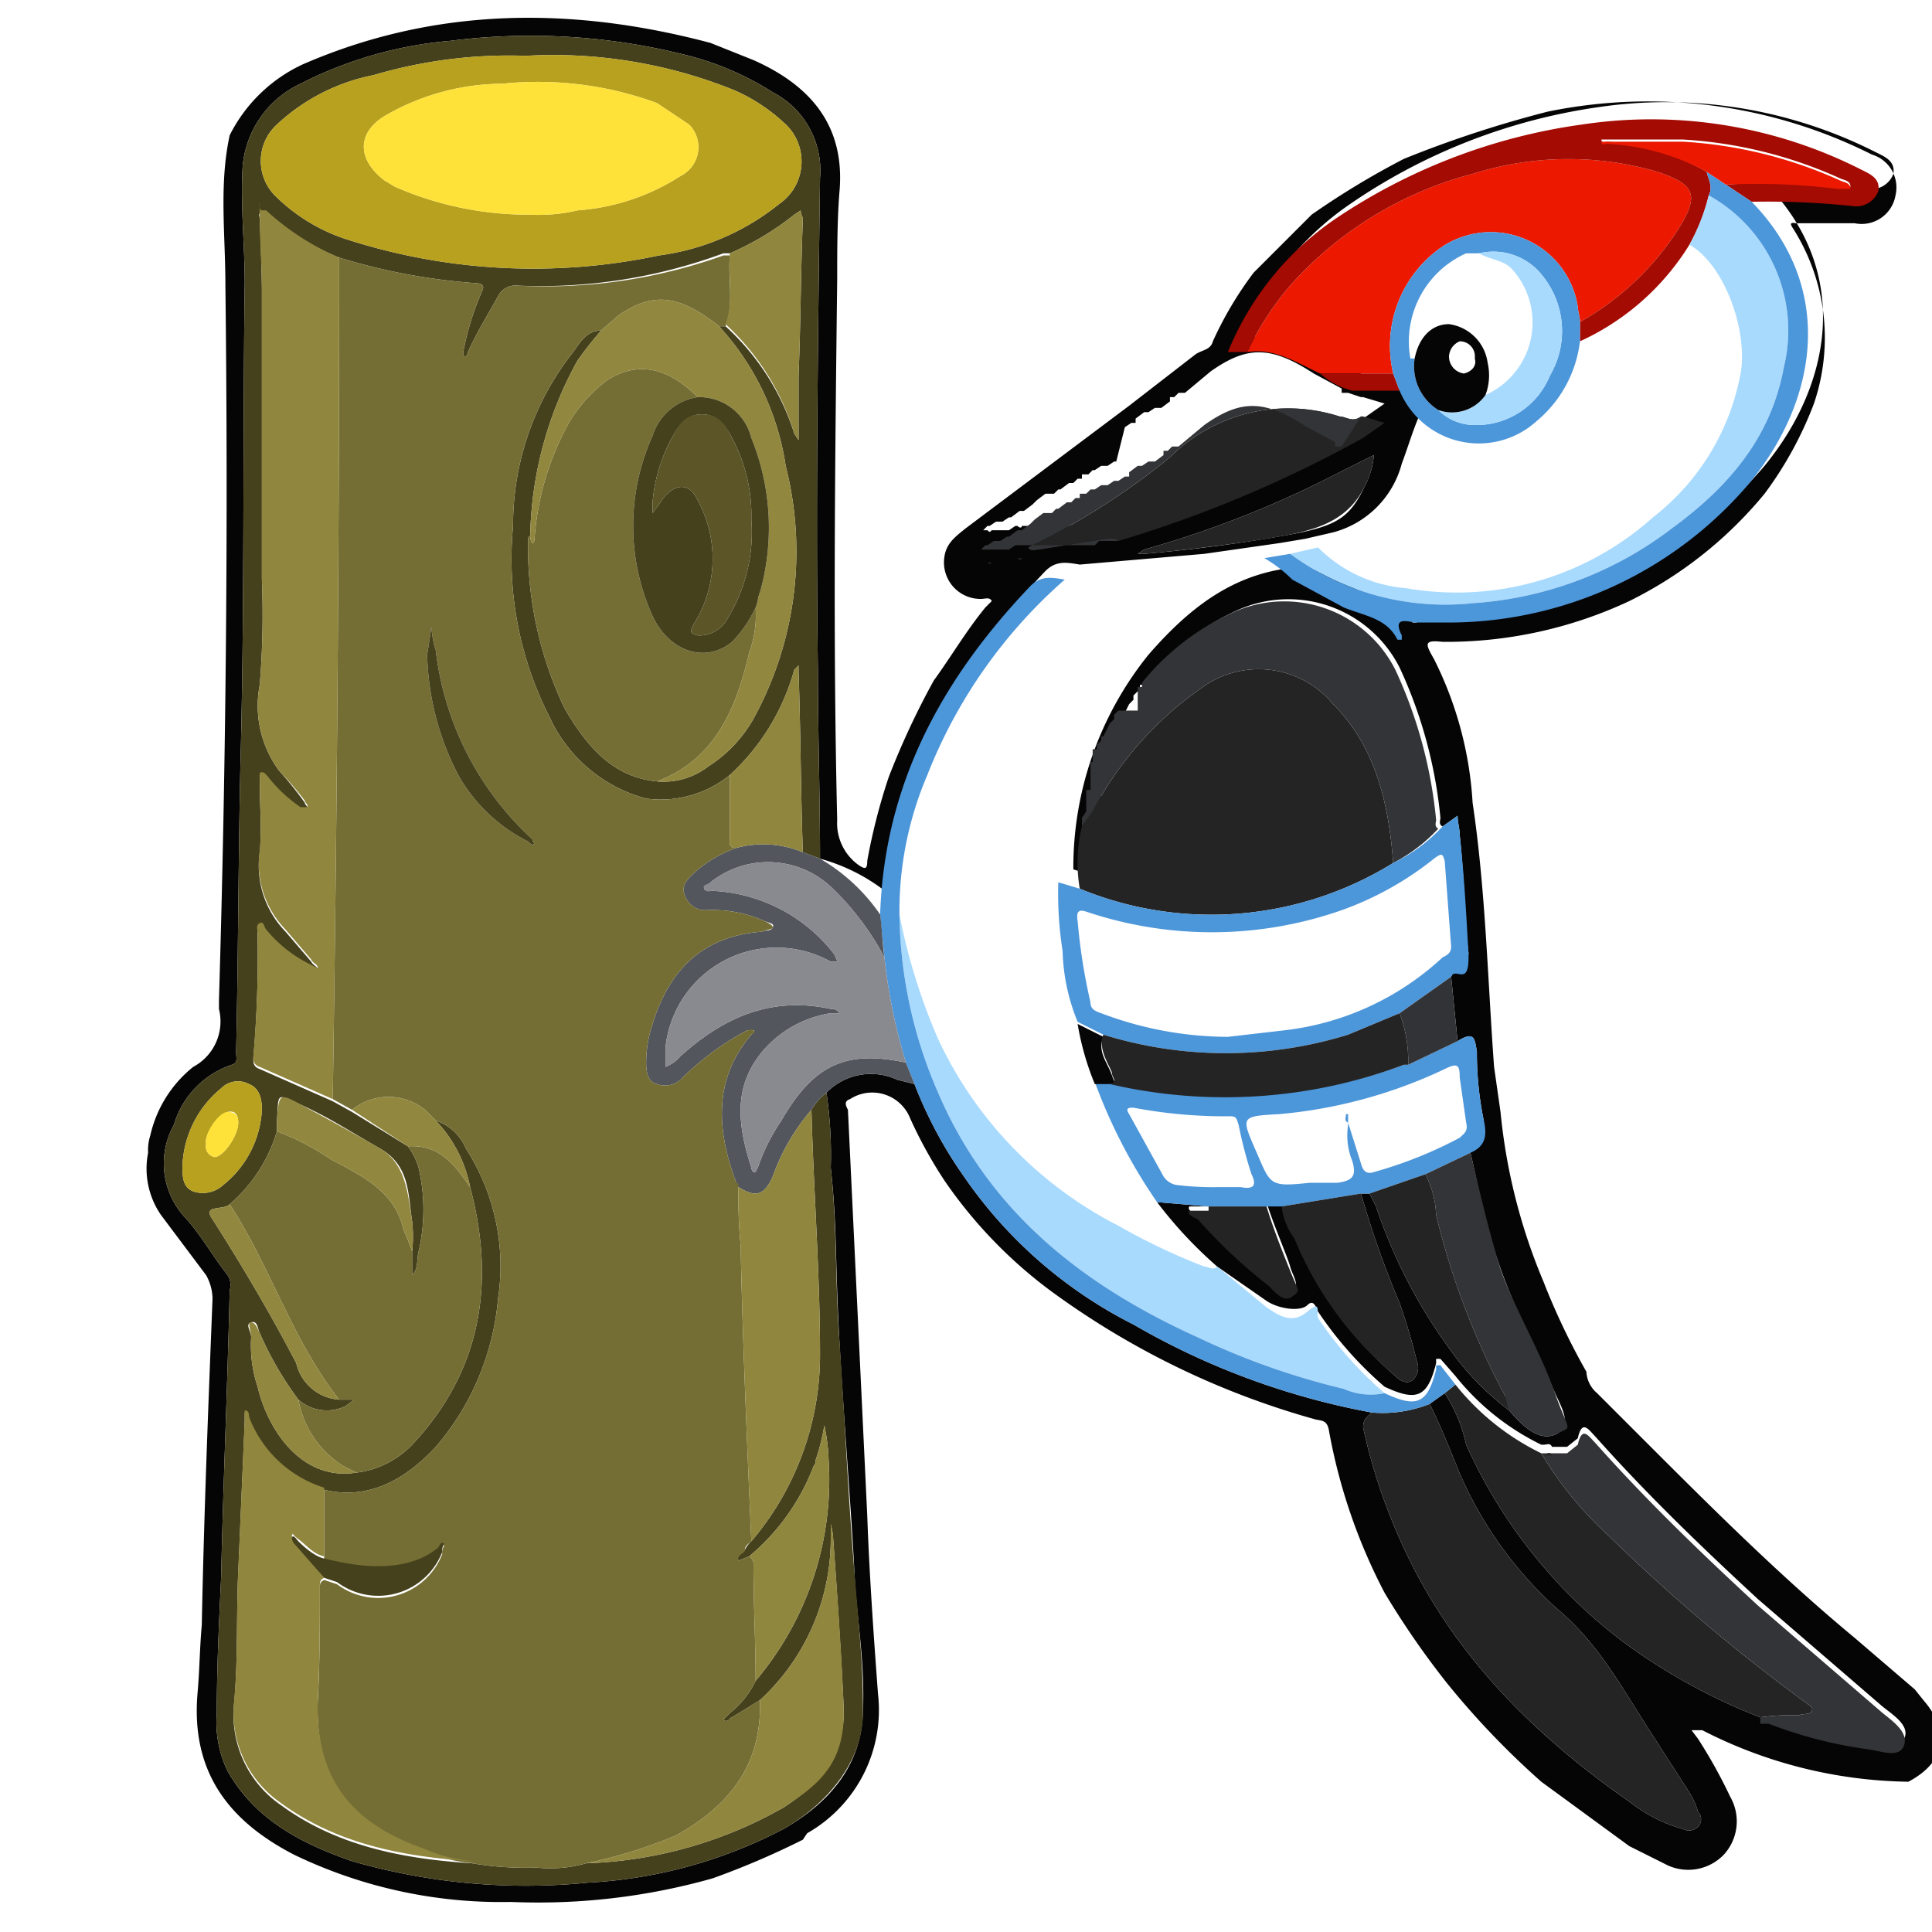
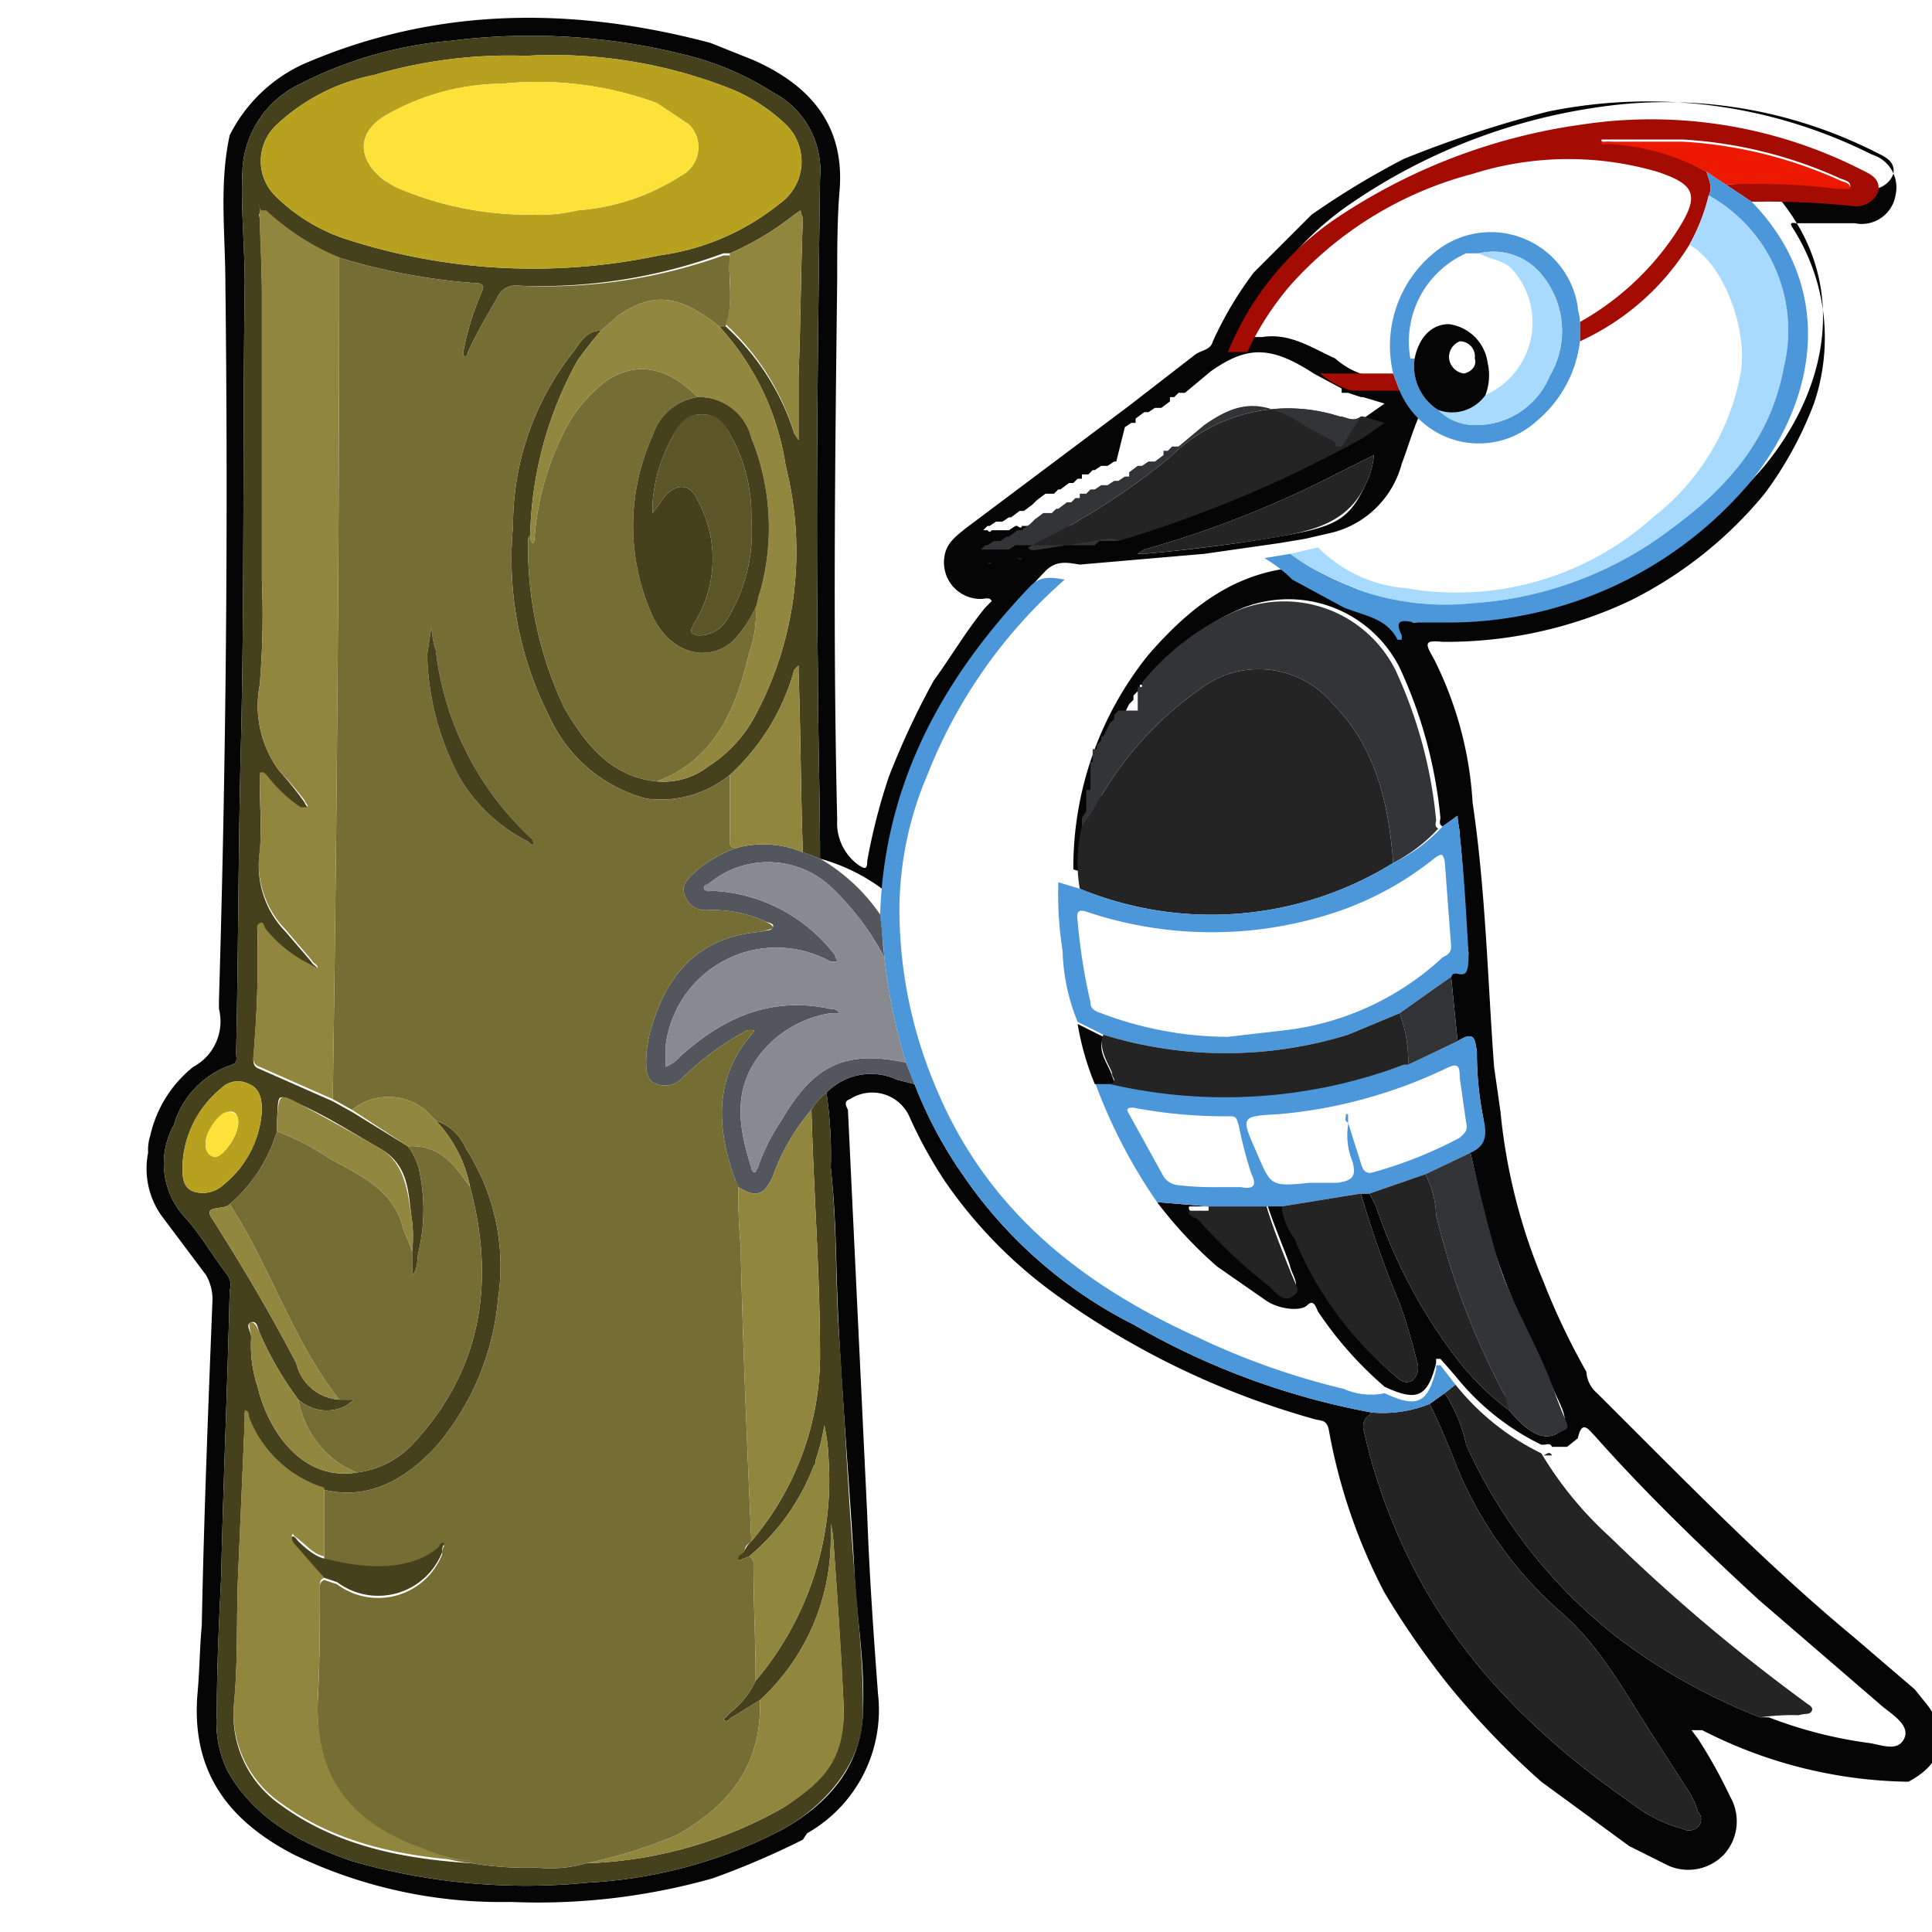
<svg xmlns="http://www.w3.org/2000/svg" viewBox="0 0 90 90">
  <defs>
    <style>.a{fill:#060505;}.b{fill:#46411d;}.c{fill:#242424;}.d{fill:#ec1900;}.e{fill:#333437;}.f{fill:#a8dafe;}.g{fill:#a40b03;}.h{fill:#4c96da;}.i{fill:#53575d;}.j{fill:#323336;}.k{fill:#756e34;}.l{fill:#90863e;}.m{fill:#b8a11e;}.n{fill:#91873e;}.o{fill:#90873e;}.p{fill:#070607;}.q{fill:#898a8f;}.r{fill:#fee23a;}.s{fill:#5b5528;}</style>
  </defs>
  <title>djatel</title>
  <path class="a" d="M58.4,12.7,61.1,10a37.8,37.8,0,0,1,4.3-2.6,52.5,52.5,0,0,1,6.7-2.2,23.2,23.2,0,0,1,15.1,2,1.6,1.6,0,0,1,1.1,1.9,1.6,1.6,0,0,1-1.9,1.3H83.7c-.1,0-.4-.1-.2.2a9.5,9.5,0,0,1,1,8.2,17.2,17.2,0,0,1-2.3,4.2,19.1,19.1,0,0,1-6.3,5,20.1,20.1,0,0,1-8.7,1.9c-.9-.1-.8.1-.4.8a17.1,17.1,0,0,1,1.8,6.7c.6,4,.7,8.2,1,12.3l.3,2.1a27,27,0,0,0,2,7.9,32.3,32.3,0,0,0,2,4.2,1.4,1.4,0,0,0,.5,1L76.5,67c3.2,3.2,6.4,6.4,9.9,9.3l2.8,2.4.4.5c1.3,1.5,1,2.9-.7,3.8a21.6,21.6,0,0,1-9.6-2.4h-.5l.3.4a23.4,23.4,0,0,1,1.5,2.7,2.3,2.3,0,0,1-.3,2.7,2.3,2.3,0,0,1-2.6.5L75.9,86l-4.1-3a38.1,38.1,0,0,1-4.4-4.6,39.3,39.3,0,0,1-2.9-4.2,26.3,26.3,0,0,1-2.6-7.6c-.1-.5-.4-.4-.7-.5a38,38,0,0,1-12.3-6A21.6,21.6,0,0,1,44,55a20.9,20.9,0,0,1-1.6-2.9,1.9,1.9,0,0,0-2.8-.9c-.3.1-.2.3-.1.5l.9,18.9c.1,2.8.3,5.6.5,8.3a6.6,6.6,0,0,1-3.3,6.5l-.2.3a37.9,37.9,0,0,1-4.2,1.8,29.9,29.9,0,0,1-9.4,1.1,22.2,22.2,0,0,1-10.1-2.2c-3.1-1.6-4.8-3.9-4.5-7.5.1-1.1.1-2.1.2-3.2.1-5.1.3-10.1.5-15.2a2.3,2.3,0,0,0-.3-1.1L7.5,56.6a3.8,3.8,0,0,1-.6-2.9,2.2,2.2,0,0,1,.1-.8,5.7,5.7,0,0,1,2-3.2A2.4,2.4,0,0,0,10.2,47v-.4h0q.5-16.7.3-33.3c0-2.4-.3-4.7.2-7a7.2,7.2,0,0,1,3.4-3.3C20.3.3,26.7.3,33.1,2l2,.8c2.7,1.2,4.3,3.1,4,6.2-.1,1.3-.1,2.7-.1,4-.1,8.4-.2,16.8,0,25.2a2.4,2.4,0,0,0,1,2.1c.3.2.4.2.4-.2a27.9,27.9,0,0,1,1-3.9,36.8,36.8,0,0,1,2.1-4.5c.8-1.1,1.5-2.3,2.4-3.4l.3-.3c-.1-.2-.3-.1-.5-.1a1.7,1.7,0,0,1-1.7-2c.1-.6.5-.9,1-1.3l7.6-5.7,3.1-2.4c.3-.2.7-.2.8-.6A16.9,16.9,0,0,1,58.4,12.7ZM52,21.5h-.1l-.3.2h-.3l-.3.2h-.1l-.2.2h-.3v.2h-.2l-.2.2h-.2l-.4.3h-.1l-.2.2h-.4l-.4.3-.2.2-.4.3h-.2l-.4.3h-.1l-.3.2h-.3l-.3.2h-.1l-.2.2H46c.1.1.1.1.2,0H47l.3-.2h.1c.1.1.2.1.2,0H51l.2-.2h.9a57.3,57.3,0,0,0,11.4-4.8l1-.7-1-.3h-.1l-.6-.2h-.3v-.2l-1.3-.7c-2-1.3-3.1-1.3-4.8-.1l-1.2,1h-.3l-.2.2h-.2v.2l-.4.3h-.3l-.3.2h-.2l-.4.3v.2h-.2l-.3.2Zm1.3,10.4h-.2v.3h-.1l-.2.2v.2l-.2.2-.3.6H52V34h0l-.2.2h0v.2h-.2v.6h-.1v1.2h-.2v1l-.2.3v.4a7.1,7.1,0,0,0-.1,2.9l-1-.3a15.8,15.8,0,0,1,3.5-10c2-2.3,4.2-4,7.4-4.1l2.4,1.1c1,.4,2,.5,2.5,1.5h.2v-.2c-.4-.8.1-.7.6-.6h1.4a18.4,18.4,0,0,0,14.2-6.5c3.2-3.9,4-9.1.1-13.1a37.7,37.7,0,0,1,4.7.2,1.1,1.1,0,0,0,1.2-.7c.1-.6-.4-.8-.8-1a21.6,21.6,0,0,0-13-2.1,27.2,27.2,0,0,0-11.5,4.5,13.8,13.8,0,0,0-5,6.2h.9c1.3-.2,2.3.5,3.4,1a3.6,3.6,0,0,0,1.5.8,4,4,0,0,0,1.8.7.8.8,0,0,1,.6,1.2c-.3.7-.5,1.4-.8,2.2a4.5,4.5,0,0,1-3.2,3.2l-1.3.3-1.2.2-3.5.5-5.8.5c-.6-.1-1.1-.2-1.6.3-4.1,4.3-6.8,9.2-7,15.3A8.7,8.7,0,0,0,38.2,40c0-3-.1-5.9-.1-8.8-.1-7.6,0-15.3.1-22.9a4.1,4.1,0,0,0-2.2-4,13.6,13.6,0,0,0-3.9-1.7A29.6,29.6,0,0,0,21,1.9a18.8,18.8,0,0,0-7,2,4.7,4.7,0,0,0-2.7,3.9c-.1,1.8.1,3.6.1,5.4-.1,7.5,0,15-.2,22.4-.1,4.5-.1,9-.2,13.4,0,.3.1.5-.2.6a4.2,4.2,0,0,0-2.7,2.8,3.7,3.7,0,0,0,.6,4.4c.7.8,1.2,1.7,1.9,2.6a.8.8,0,0,1,.1.7c-.1,4.4-.3,8.9-.4,13.4-.1,2.1-.2,4.2-.2,6.3a5.2,5.2,0,0,0,.5,2.7c1.3,2.3,3.5,3.4,5.8,4.2a29.2,29.2,0,0,0,11,1,22.1,22.1,0,0,0,9.1-2.5c2.1-1.2,3.6-2.9,3.7-5.4s-.3-4.4-.4-6.6-.5-7.2-.7-10.8-.1-5.3-.4-8a20,20,0,0,0-.2-3.5,2.9,2.9,0,0,1,3.3-.6l.8.2a19.9,19.9,0,0,0,2.3,4.3,21.1,21.1,0,0,0,7.9,6.9,34.6,34.6,0,0,0,11.1,4.1c-.2.2-.4.3-.4.7a26.3,26.3,0,0,0,1.8,5.4C67.6,77,71.4,80.8,76,84a6.8,6.8,0,0,0,2.4,1.2.6.6,0,0,0,.7-.1.5.5,0,0,0,0-.7,3.6,3.6,0,0,0-.4-.9l-1.8-2.8c-1.3-2-2.4-4.1-4.3-5.7a18.2,18.2,0,0,1-4.7-6.6c-.4-1-.8-2-1.3-3l.7-.5a7.2,7.2,0,0,1,1,2.4,23.7,23.7,0,0,0,7.2,9.1A27.6,27.6,0,0,0,82,80h.4a20.3,20.3,0,0,0,4.7,1.2c.6.1,1.3.4,1.6-.2s-.5-1.1-1-1.5l-5.8-5c-2.6-2.4-5.2-4.9-7.6-7.6-.3-.3-.6-.8-.8.1l-.5.4h-.7c-.1-.2-.2-.1-.4-.1h-.1a11.6,11.6,0,0,1-4-3.2l-.7-.8h-.2v.2c-.4,1.6-.9,1.8-2.4,1.1a17.3,17.3,0,0,1-3.1-3.5c-.1-.2-.2-.6-.5-.3s-1.3.2-1.9-.2L56.7,59a19.9,19.9,0,0,1-2.8-3l2.4.2h-.9c-.1.2.2.3.4.4a24.2,24.2,0,0,0,3.3,3.1c.3.3.7.8,1.1.5s0-.8-.1-1.2-.8-2-1.1-3h.7a3.2,3.2,0,0,0,.6,1.5A16.4,16.4,0,0,0,65,64.1c.2.2.5.4.8.2a.8.8,0,0,0,.2-.9,27.6,27.6,0,0,0-.8-2.7,44,44,0,0,1-1.8-5.1h.4l.3.6a24.3,24.3,0,0,0,3.4,6.6,12.8,12.8,0,0,0,2.8,2.9c.6.7,1.4,1.5,2.2,1.1s.2-1.3-.1-2-1.9-3.9-2.6-6-.9-3.4-1.3-5.1.8-.8.6-1.6a15.5,15.5,0,0,1-.3-3.1c-.1-.6-.1-1-.9-.5l-.3-3c.2-.5.9-.6.8-1.2s-.2-3.6-.4-5.4c0-.3-.1-.6-.1-.9l-.7.5c-.2-.1-.1-.3-.1-.4a21.4,21.4,0,0,0-1.9-7,5.8,5.8,0,0,0-7.5-2.7,11.6,11.6,0,0,0-4.3,3.3Zm0-6.1c2.3-.2,4.6-.5,6.8-.9s2.8-.8,3.5-2.3a3.7,3.7,0,0,0,.4-1.4l-1.2.6-.4.2a47.9,47.9,0,0,1-9.1,3.6l-.3.2Z" />
  <path class="b" d="M38.5,50.9a20,20,0,0,1,.2,3.5c.3,2.7.2,5.3.4,8s.4,7.2.7,10.8.4,4.4.4,6.6-1.6,4.2-3.7,5.4a22.1,22.1,0,0,1-9.1,2.5,29.2,29.2,0,0,1-11-1c-2.3-.8-4.5-1.9-5.8-4.2a5.2,5.2,0,0,1-.5-2.7c0-2.1.1-4.2.2-6.3.1-4.5.3-9,.4-13.4a.8.8,0,0,0-.1-.7c-.7-.9-1.2-1.8-1.9-2.6a3.7,3.7,0,0,1-.6-4.4,4.2,4.2,0,0,1,2.7-2.8c.3-.1.2-.3.2-.6.1-4.4.1-8.9.2-13.4.2-7.4.1-14.9.2-22.4,0-1.8-.2-3.6-.1-5.4A4.7,4.7,0,0,1,14,3.9a18.8,18.8,0,0,1,7-2,29.6,29.6,0,0,1,11.1.7A13.6,13.6,0,0,1,36,4.3a4.1,4.1,0,0,1,2.2,4c-.1,7.6-.2,15.3-.1,22.9,0,2.9.1,5.8.1,8.8l-.8-.3c-.1-2.8-.1-5.6-.2-8.4V31l-.2.2a10.4,10.4,0,0,1-3,4.9,5.1,5.1,0,0,1-3.9,1.1,6.9,6.9,0,0,1-4.5-3.8,16.2,16.2,0,0,1-1.7-8.9,13,13,0,0,1,2.8-8.1c.3-.4.6-1,1.3-1a17.1,17.1,0,0,0-1.1,1.4,17.5,17.5,0,0,0-2.2,8.1c0,.1-.1.1-.1.2A17.5,17.5,0,0,0,26.3,33c1,1.7,2.2,3.2,4.3,3.4a3.4,3.4,0,0,0,2.4-.7,6.3,6.3,0,0,0,2.2-2.4,16.2,16.2,0,0,0,1.4-11.6,12.3,12.3,0,0,0-3.1-6.5h.3A11.4,11.4,0,0,1,37,20.2l.2.3v-3c.1-2.4.1-4.8.2-7.3,0-.1-.1-.2-.1-.4L37,10a13.3,13.3,0,0,1-3,1.8h-.3A24.6,24.6,0,0,1,24,13.3a.9.9,0,0,0-.8.5c-.5.9-1,1.7-1.4,2.6a.3.3,0,0,1-.1.2c-.2,0-.1-.2-.1-.3a12.9,12.9,0,0,1,.8-2.6c0-.1.3-.4-.1-.5A28.7,28.7,0,0,1,15.8,12a12,12,0,0,1-3.4-2.1h-.2c-.2,0-.1.2-.1.3s.1,2.3.1,3.4V27a40.1,40.1,0,0,1-.1,4.9,5.1,5.1,0,0,0,.9,4,15.8,15.8,0,0,1,1.2,1.5c0,.1.2.2.1.3H14a6.7,6.7,0,0,1-1.5-1.4c-.1-.1-.2-.3-.4-.2v.3c0,1.1.1,2.3,0,3.3a4.4,4.4,0,0,0,1.2,3.7l1.2,1.4c.1.2.3.2.3.4l-.4-.2a6.2,6.2,0,0,1-2-1.6c-.1-.1-.2-.3-.3-.3s-.1.3-.1.5a54.3,54.3,0,0,1-.2,5.7c0,.2,0,.4.3.5l3.4,1.5.9.5L19,53.4a3.1,3.1,0,0,1,.5,1,8.6,8.6,0,0,1,0,3.9c-.1.4,0,.8-.3,1.1V58.3a6.5,6.5,0,0,0,0-1.4c-.2-1.3-.1-2.6-1.5-3.4s-2.3-1.4-3.6-2-1.1-.6-1.2.7v.5a7.2,7.2,0,0,1-2.2,3.4c-.3.3-1.3,0-.8.7,1.4,2.2,2.7,4.4,3.9,6.7a2.2,2.2,0,0,0,2,1.7h.7l-.4.3a2,2,0,0,1-2.2-.3,15.7,15.7,0,0,1-1.8-3.1c-.1-.2-.1-.6-.4-.5s0,.4,0,.7a6.1,6.1,0,0,0,.3,2.3c.5,2.1,2.1,4.4,4.6,4a4.3,4.3,0,0,0,2.6-1.3c3.2-3.4,3.9-7.5,2.7-12a6.2,6.2,0,0,0-1.6-3.1,2.3,2.3,0,0,1,1.4,1.3,10.1,10.1,0,0,1,1.5,7,12.2,12.2,0,0,1-2.9,6.9c-1.4,1.5-3.1,2.5-5.2,2a5.5,5.5,0,0,1-3.5-3.3c0-.1,0-.3-.2-.3v.4l-.3,7c-.1,2.1,0,4.1-.2,6.2a5.1,5.1,0,0,0,2.2,4.7c2.6,1.9,5.7,2.5,8.9,2.7a15.1,15.1,0,0,0,3,.2,6,6,0,0,0,2.3-.2,19.9,19.9,0,0,0,9.2-2.6c1.7-1.1,2.9-2.5,2.8-4.7s-.3-5.3-.5-8a4.3,4.3,0,0,0-.1-.5v.6a10.2,10.2,0,0,1-3.3,7.6l-1.3.8c-.1,0-.2.3-.4.1l.3-.3a4.2,4.2,0,0,0,1.2-1.5A14.5,14.5,0,0,0,38.6,68a8.8,8.8,0,0,0-.2-1.6A9.4,9.4,0,0,1,38,68a.4.4,0,0,1-.1.3,10.2,10.2,0,0,1-3,4.2l-.5.2c-.1-.3.2-.3.3-.5s.2-.3.3-.4a13.4,13.4,0,0,0,3.2-8.7c0-3.8-.3-7.6-.4-11.4A2.7,2.7,0,0,1,38.5,50.9ZM24.5,2.6a22.3,22.3,0,0,0-7.1.9,9.2,9.2,0,0,0-4.5,2.3,2.3,2.3,0,0,0,0,3.4A8.4,8.4,0,0,0,16,11.1a28.3,28.3,0,0,0,14.7.8,11.3,11.3,0,0,0,5.6-2.4,2.4,2.4,0,0,0,.2-3.8,8.3,8.3,0,0,0-2.3-1.5A22.5,22.5,0,0,0,24.5,2.6ZM8.5,54.3c0,.5,0,1,.5,1.2a1.4,1.4,0,0,0,1.4-.3,4.8,4.8,0,0,0,1.8-3.5c0-.5-.1-1-.6-1.2a1.1,1.1,0,0,0-1.3.2A4.9,4.9,0,0,0,8.5,54.3Z" />
  <path class="c" d="M50.3,41.4a7.1,7.1,0,0,1,.1-2.9l.5-.7a16.1,16.1,0,0,1,5-5.7,4.5,4.5,0,0,1,6.2.7c2,2,2.6,4.7,2.8,7.4A16.1,16.1,0,0,1,50.3,41.4Z" />
-   <path class="d" d="M61.5,17.4c-1.1-.5-2.1-1.2-3.4-1a13.8,13.8,0,0,1,2-3.1,17.2,17.2,0,0,1,8.5-5.2A14.8,14.8,0,0,1,77.2,8c1.8.6,2,1.1.9,2.8A13,13,0,0,1,73.6,15c0-.3-.1-.5-.1-.7a4.1,4.1,0,0,0-6.6-2.6,5.6,5.6,0,0,0-2,5.7Z" />
  <path class="c" d="M66.6,65.4c.5,1,.9,2,1.3,3A18.2,18.2,0,0,0,72.6,75c1.9,1.6,3,3.7,4.3,5.7l1.8,2.8a3.6,3.6,0,0,1,.4.9.5.5,0,0,1,0,.7.6.6,0,0,1-.7.1A6.8,6.8,0,0,1,76,84c-4.6-3.2-8.4-7-10.7-12.1a26.3,26.3,0,0,1-1.8-5.4c0-.4.2-.5.4-.7A5.9,5.9,0,0,0,66.6,65.4Z" />
  <path class="e" d="M64.9,40.2c-.2-2.7-.8-5.4-2.8-7.4a4.5,4.5,0,0,0-6.2-.7,16.1,16.1,0,0,0-5,5.7l-.5.7v-.4l.2-.3v-1h.2V35.5h.1v-.6h.2v-.2h0l.2-.2h0v-.2h.1l.3-.6.2-.2v-.2l.2-.2H53V32h.2v-.2a11.6,11.6,0,0,1,4.3-3.3,5.8,5.8,0,0,1,7.5,2.7,21.4,21.4,0,0,1,1.9,7c0,.1-.1.3.1.4A7.6,7.6,0,0,1,64.9,40.2Z" />
-   <path class="f" d="M41.9,42.6a27.9,27.9,0,0,0,1.8,5.8,18.6,18.6,0,0,0,8.4,8.7,29.3,29.3,0,0,0,4,1.9c.2,0,.4.2.6,0L59,60.9c.6.4,1.2.8,1.9.2s.4.1.5.3a17.3,17.3,0,0,0,3.1,3.5,3.1,3.1,0,0,1-1.9-.2,34.4,34.4,0,0,1-6.8-2.4c-5.3-2.4-9.7-5.8-12.1-11.4A21.3,21.3,0,0,1,41.9,42.6Z" />
  <path class="c" d="M82,80a27.6,27.6,0,0,1-6.5-3.6,23.7,23.7,0,0,1-7.2-9.1,7.2,7.2,0,0,0-1-2.4l.5-.4a11.6,11.6,0,0,0,4,3.2A17.1,17.1,0,0,0,75,71.6a84.1,84.1,0,0,0,9.1,7.7c.1.1.4.2.3.4s-.3.1-.6.2A10.9,10.9,0,0,0,82,80Z" />
-   <path class="e" d="M82,80a10.9,10.9,0,0,1,1.8-.1c.3-.1.5,0,.6-.2s-.2-.3-.3-.4A84.1,84.1,0,0,1,75,71.6a17.1,17.1,0,0,1-3.2-3.9H73l.5-.4c.2-.9.5-.4.8-.1,2.4,2.7,5,5.2,7.6,7.6l5.8,5c.5.4,1.2.9,1,1.5s-1,.3-1.6.2a20.3,20.3,0,0,1-4.7-1.2H82Z" />
  <path class="g" d="M73.6,15a13,13,0,0,0,4.5-4.2c1.1-1.7.9-2.2-.9-2.8a14.8,14.8,0,0,0-8.6.1,17.2,17.2,0,0,0-8.5,5.2,13.8,13.8,0,0,0-2,3.1h-.9a13.8,13.8,0,0,1,5-6.2A27.2,27.2,0,0,1,73.7,5.8a21.6,21.6,0,0,1,13,2.1c.4.2.9.4.8,1a1.1,1.1,0,0,1-1.2.7,37.7,37.7,0,0,0-4.7-.2l-1.2-.8a30.1,30.1,0,0,1,5.2.1h.6c0-.3-.3-.3-.5-.4a20.6,20.6,0,0,0-7.3-1.8H74.6c0,.2.2.1.3.1A11,11,0,0,1,79.5,8c.1.4.3.7.1,1.1a9.2,9.2,0,0,1-.9,2.3,11.7,11.7,0,0,1-5.1,4.5Z" />
  <path class="h" d="M67.8,64.5l-.5.4-.7.5a5.9,5.9,0,0,1-2.7.4,34.6,34.6,0,0,1-11.1-4.1,21.1,21.1,0,0,1-7.9-6.9,19.9,19.9,0,0,1-2.3-4.3l-.4-1a26.6,26.6,0,0,1-1-4.9l-.2-2c.2-6.1,2.9-11,7-15.3.5-.5,1-.4,1.6-.3a23.5,23.5,0,0,0-6.4,9.1,16.1,16.1,0,0,0-1.3,6.5,21.3,21.3,0,0,0,1.8,8.3c2.4,5.6,6.8,9,12.1,11.4a34.4,34.4,0,0,0,6.8,2.4,3.1,3.1,0,0,0,1.9.2c1.5.7,2,.5,2.4-1.1v-.2h.2Z" />
  <path class="i" d="M42.2,49.5l.4,1-.8-.2a2.9,2.9,0,0,0-3.3.6,2.7,2.7,0,0,0-.7.8A9.7,9.7,0,0,0,36,54.8c-.4.9-.8,1-1.6.5s0-.2-.1-.2c-.9-2.4-1.1-4.8.7-6.9.1-.1.2-.2.1-.2s-.2,0-.3,0a12.9,12.9,0,0,0-3,2.2,1.1,1.1,0,0,1-1.2.3c-.4-.1-.5-.5-.5-1a5.7,5.7,0,0,1,.3-1.8c.8-2.6,2.4-4.1,5.1-4.3.2-.1.4,0,.5-.2s-.2-.2-.4-.3a5.9,5.9,0,0,0-2.7-.5,1,1,0,0,1-1-.7c-.2-.5.2-.8.5-1.1a5.9,5.9,0,0,1,1.9-1.1,4.8,4.8,0,0,1,3.1.2l.8.3A8.7,8.7,0,0,1,41,42.6c.1.7.1,1.3.2,2a12.8,12.8,0,0,0-2.4-3.2,4.3,4.3,0,0,0-5.7-.3c-.1.1-.3.2-.3.3s.3.1.4.1a7.6,7.6,0,0,1,5.7,3c0,.1.1.2.1.3h-.3a5.2,5.2,0,0,0-7.7,4v.9a1.8,1.8,0,0,0,.7-.5c2-1.8,4.2-2.8,7-2.2a.4.4,0,0,1,.4.2h-.4A5.2,5.2,0,0,0,35.5,49c-1.4,1.7-1.1,3.5-.5,5.4a.3.3,0,0,0,.1.2c.2,0,.1-.1.2-.2a9.1,9.1,0,0,1,1.1-2.2C37.9,49.6,39.4,48.9,42.2,49.5Z" />
  <path class="f" d="M78.7,11.4a9.2,9.2,0,0,0,.9-2.3,7.2,7.2,0,0,1,3.5,8c-.6,3.3-2.6,5.6-5.2,7.5a17.1,17.1,0,0,1-9.3,3.5,12.2,12.2,0,0,1-8.5-2.3l1.3-.3a6.5,6.5,0,0,0,4.1,1.9A13.7,13.7,0,0,0,77,24.1a11,11,0,0,0,4.1-6.8C81.4,15.3,80.3,12.3,78.7,11.4Z" />
  <path class="h" d="M64.9,40.2a7.6,7.6,0,0,0,2.3-1.7l.7-.5c0,.3.1.6.1.9.2,1.8.3,3.6.4,5.4s-.6.7-.8,1.2l-2.4,1.7-2.4,1a19.3,19.3,0,0,1-11.4,0l-1.2-.6a9.3,9.3,0,0,1-.7-3.3,17.2,17.2,0,0,1-.2-3.2l1,.3A16.1,16.1,0,0,0,64.9,40.2Zm-7.7,8.1,2.6-.3a13,13,0,0,0,7.4-3.4c.2-.1.4-.2.4-.5l-.3-4c-.1-.3-.1-.4-.5-.1a14.9,14.9,0,0,1-4.3,2.4,18.3,18.3,0,0,1-11.8.1c-.3-.1-.6-.2-.5.4a27.1,27.1,0,0,0,.6,3.8c0,.3.2.4.5.5A16.7,16.7,0,0,0,57.2,48.3Z" />
  <path class="c" d="M63.4,19.4h.1l1,.3-1,.7a57.3,57.3,0,0,1-11.4,4.8c-.2-.2-.4-.1-.6-.1l-3.1.5c-.2,0-.4.1-.5-.1l.4-.2a32.9,32.9,0,0,0,6.2-4,7.8,7.8,0,0,1,7.9-1.9C62.7,19.4,63,19.7,63.4,19.4Z" />
  <path class="h" d="M53.9,56A24.8,24.8,0,0,1,51,50.4h.7a23.7,23.7,0,0,0,13.7-.8h.2l2.3-1.1c.8-.5.8-.1.9.5a15.5,15.5,0,0,0,.3,3.1c.2.8.1,1.3-.6,1.6l-2.1,1-2.6.9h-.4l-3.7.6H56.3Zm8.9-3.7.6,1.9c.1.4.3.5.6.4A19.7,19.7,0,0,0,68,53c.2-.2.4-.3.3-.7L68,50.2c0-.6-.1-.7-.7-.4a22.6,22.6,0,0,1-7.7,2.1c-1.8.1-1.8.1-1.1,1.7s.6,1.7,2.5,1.5h1.3c.7-.1.9-.3.7-1a3.2,3.2,0,0,1-.2-1.7Zm-6,3h1c.5.1.8,0,.5-.6a19.5,19.5,0,0,1-.6-2.3c-.1-.3-.1-.4-.4-.4a22.8,22.8,0,0,1-4.5-.4c-.2,0-.4,0-.2.3l1.6,2.9a.9.9,0,0,0,.6.4A14.1,14.1,0,0,0,56.8,55.3Z" />
  <path class="h" d="M60.1,25.8a12.2,12.2,0,0,0,8.5,2.3,17.1,17.1,0,0,0,9.3-3.5c2.6-1.9,4.6-4.2,5.2-7.5a7.2,7.2,0,0,0-3.5-8c.2-.4,0-.7-.1-1.1l.9.6,1.2.8c3.9,4,3.1,9.2-.1,13.1A18.4,18.4,0,0,1,67.3,29H65.9c-.5-.1-1-.2-.6.6v.2h-.2c-.5-1-1.5-1.1-2.5-1.5L60.2,27a6.4,6.4,0,0,0-1.3-1Z" />
  <path class="e" d="M66.4,54.7l2.1-1c.4,1.7.8,3.4,1.3,5.1s1.9,4,2.6,6,.9,1.6.1,2-1.6-.4-2.2-1.1-.1-.5-.2-.7a35.5,35.5,0,0,1-3.2-8.4A4.5,4.5,0,0,0,66.4,54.7Z" />
  <path class="c" d="M59.7,56.2l3.7-.6a44,44,0,0,0,1.8,5.1,27.6,27.6,0,0,1,.8,2.7.8.8,0,0,1-.2.9c-.3.2-.6,0-.8-.2a16.4,16.4,0,0,1-4.7-6.4A3.2,3.2,0,0,1,59.7,56.2Z" />
  <path class="e" d="M63.4,19.4c-.4.3-.7,0-1,0a7.8,7.8,0,0,0-7.9,1.9,32.9,32.9,0,0,1-6.2,4l-.4.2c.1.2.3.1.5.1l3.1-.5c.2,0,.4-.1.6.1h-.9l-.2.2H47.3l-.3.2H45.7l.2-.2H46l.3-.2h.3l.3-.2H47l.4-.3h.2l.4-.3.2-.2.4-.3H49l.2-.2h.1l.4-.3h.2l.2-.2h.2v-.2h.3l.2-.2H51l.3-.2h.3l.3-.2h.2l.3-.2h.2v-.2l.4-.3h.2l.3-.2h.3l.4-.3v-.2h.2l.2-.2h.3l1.2-1c1.7-1.2,2.8-1.2,4.8.1l1.3.7v.2h.3Z" />
  <path class="c" d="M66.4,54.7a4.5,4.5,0,0,1,.5,1.9A35.5,35.5,0,0,0,70.1,65c.1.2.1.5.2.7a12.8,12.8,0,0,1-2.8-2.9,24.3,24.3,0,0,1-3.4-6.6l-.3-.6Z" />
  <path class="c" d="M53.3,25.8H53l.3-.2A47.9,47.9,0,0,0,62.4,22l.4-.2,1.2-.6a3.7,3.7,0,0,1-.4,1.4c-.7,1.5-2,2-3.5,2.3S55.6,25.6,53.3,25.8Z" />
  <path class="c" d="M56.3,56.2H59c.3,1,.7,2,1.1,3s.5.9.1,1.2-.8-.2-1.1-.5a24.2,24.2,0,0,1-3.3-3.1c-.2-.1-.5-.2-.4-.4h.9Z" />
  <path class="j" d="M67.9,48.5l-2.3,1.1a6.4,6.4,0,0,0-.4-2.4l2.4-1.7Z" />
  <path class="g" d="M61.5,17.4h3.4l.3.8H63A3.6,3.6,0,0,1,61.5,17.4Z" />
  <path class="c" d="M72.3,67.8h-.4C72.1,67.7,72.2,67.6,72.3,67.8Z" />
  <path class="c" d="M50.7,37.1v0Z" />
  <path class="c" d="M48.9,25.9h0Z" />
  <path class="c" d="M50.3,25.6h0Z" />
  <path class="c" d="M72.7,67.7h0Z" />
  <path class="c" d="M48.2,26h0Z" />
  <path class="c" d="M47,26.2l.3-.2Z" />
  <path class="c" d="M45.7,26.2h0Z" />
  <path class="c" d="M50.6,37.8l-.2.3Z" />
  <path class="c" d="M52.1,33.6h0Z" />
-   <path class="c" d="M52.6,32.8l-.2.2Z" />
  <path class="c" d="M52.9,32.4l-.2.2Z" />
  <path class="c" d="M53,32.3h0Z" />
  <path class="c" d="M53.3,31.9h0Z" />
  <path class="c" d="M53.4,31.7v0Z" />
  <path class="c" d="M52,33.8v0Z" />
  <path class="c" d="M62.5,19.1v0Z" />
  <path class="c" d="M55.1,19.1h0Z" />
  <path class="c" d="M62.8,19.2h0Z" />
  <path class="c" d="M55,19.2h0Z" />
  <path class="c" d="M46,26.2h.2C46.1,26.3,46.1,26.3,46,26.2Z" />
  <path class="c" d="M54.6,19.5h0Z" />
  <path class="c" d="M51.9,34.1l-.2.2Z" />
  <path class="c" d="M54.4,19.6v0Z" />
  <path class="c" d="M47.4,26h.2C47.6,26.1,47.5,26.1,47.4,26Z" />
  <path class="c" d="M51.7,34.4v0Z" />
  <path class="c" d="M51.6,34.7h0Z" />
  <path class="c" d="M46,25.9h0Z" />
  <path class="c" d="M52.7,20.9v0Z" />
  <path class="c" d="M50.9,36.7h0Z" />
  <path class="g" d="M57.3,16.5h0Z" />
  <path class="c" d="M51.3,35.4h0Z" />
  <path class="c" d="M49.7,25.7h0Z" />
  <path class="c" d="M46.5,25.6h0Z" />
  <path class="c" d="M51.1,35.8v0Z" />
  <path class="c" d="M46.6,25.5h0Z" />
  <path class="c" d="M51,25.5l.2-.2Z" />
  <path class="c" d="M51.6,25.3h0Z" />
  <path class="c" d="M47,25.2h0Z" />
  <path class="c" d="M53.9,20.1h0Z" />
  <path class="c" d="M82.3,80h0Z" />
  <path class="c" d="M47.6,24.8h0Z" />
  <path class="c" d="M48.2,24.3l-.2.2Z" />
  <path class="c" d="M48.7,23.9h0Z" />
  <path class="c" d="M49.2,23.6l-.2.2Z" />
  <path class="c" d="M49.3,23.5h0Z" />
  <path class="c" d="M49.9,23.1h0Z" />
  <path class="c" d="M50.3,22.8h0Z" />
  <path class="c" d="M50.4,22.6v0Z" />
  <path class="c" d="M53.7,20.2h0Z" />
  <path class="c" d="M50.9,22.3l-.2.2Z" />
  <path class="c" d="M51,22.2h0Z" />
  <path class="c" d="M51.4,21.9h0Z" />
  <path class="c" d="M51.6,21.8h0Z" />
  <path class="c" d="M52,21.5h0Z" />
  <path class="c" d="M52.1,21.4h0Z" />
  <path class="c" d="M53.3,20.5h0Z" />
  <path class="c" d="M52.6,21.1h0Z" />
  <path class="c" d="M73,67.5h0Z" />
  <path class="k" d="M34.3,39.5a5.9,5.9,0,0,0-1.9,1.1c-.3.3-.7.6-.5,1.1a1,1,0,0,0,1,.7,5.9,5.9,0,0,1,2.7.5c.2.1.4.2.4.3s-.3.1-.5.2c-2.7.2-4.3,1.7-5.1,4.3a5.7,5.7,0,0,0-.3,1.8c0,.5.1.9.5,1a1.1,1.1,0,0,0,1.2-.3,12.9,12.9,0,0,1,3-2.2c.1,0,.2-.1.3,0s0,.1-.1.2c-1.8,2.1-1.6,4.5-.7,6.9.1,0,.1.1.1.2a24.4,24.4,0,0,0,.1,2.7c.1,4.6.3,9.2.5,13.8-.1.1-.3.2-.3.4s-.4.2-.3.5l.5-.2a.4.4,0,0,1,.2.4c0,1.8.1,3.6.1,5.4A4.2,4.2,0,0,1,34,79.8l-.3.3c.2.2.3-.1.4-.1l1.3-.8c.1,3-1.4,4.9-3.9,6.3a22.5,22.5,0,0,1-4.2,1.3A6,6,0,0,1,25,87a15.1,15.1,0,0,1-3-.2h.1a7.1,7.1,0,0,1-2.4-.6c-3.4-1.2-5-3.3-4.9-6.9.1-1.8.1-3.5.1-5.3,0-.2,0-.3.2-.4l.6.2a3.2,3.2,0,0,0,4.9-1.4.6.6,0,0,1,.1-.4c-.2-.1-.2.1-.3.2-1.8,1.5-3.7,1.7-5.3.5V69.4c2.1.5,3.8-.5,5.2-2a12.2,12.2,0,0,0,2.9-6.9,10.1,10.1,0,0,0-1.5-7,2.3,2.3,0,0,0-1.4-1.3l-.5-.5a2.7,2.7,0,0,0-3.4,0l-.9-.5c.2-13.1.3-26.2.3-39.2a28.7,28.7,0,0,0,6.5,1.2c.4.1.1.4.1.5a12.9,12.9,0,0,0-.8,2.6c0,.1-.1.3.1.3a.3.3,0,0,0,.1-.2c.4-.9.9-1.7,1.4-2.6a.9.9,0,0,1,.8-.5,24.6,24.6,0,0,0,9.7-1.4H34c-.1,1.1.2,2.2-.2,3.3h-.3c-1.9-1.5-3.1-1.6-4.7-.5l-.8.7c-.7,0-1,.6-1.3,1a13,13,0,0,0-2.8,8.1,16.2,16.2,0,0,0,1.7,8.9,6.9,6.9,0,0,0,4.5,3.8A5.1,5.1,0,0,0,34,36.1v2.8C34,39.2,33.9,39.5,34.3,39.5Zm-14.4-9a12.7,12.7,0,0,0,1.5,5.7,7.7,7.7,0,0,0,3.2,3c.1.1.2.2.3.1a.3.3,0,0,1-.1-.2,14.2,14.2,0,0,1-4.5-8.8,4.3,4.3,0,0,1-.2-1.1Z" />
  <path class="l" d="M15.8,12c0,13-.1,26.1-.3,39.2l-3.4-1.5c-.3-.1-.3-.3-.3-.5a54.3,54.3,0,0,0,.2-5.7c0-.2-.1-.4.1-.5s.2.2.3.3a6.2,6.2,0,0,0,2,1.6l.4.2c0-.2-.2-.2-.3-.4l-1.2-1.4a4.4,4.4,0,0,1-1.2-3.7c.1-1,0-2.2,0-3.3V36c.2-.1.3.1.4.2A6.7,6.7,0,0,0,14,37.6h.3c.1-.1-.1-.2-.1-.3A15.8,15.8,0,0,0,13,35.9a5.1,5.1,0,0,1-.9-4,40.1,40.1,0,0,0,.1-4.9V13.5c0-1.1-.1-2.2-.1-3.4s-.1-.3.1-.3h.2A12,12,0,0,0,15.8,12Z" />
  <path class="m" d="M24.5,2.6a22.5,22.5,0,0,1,9.7,1.6,8.3,8.3,0,0,1,2.3,1.5,2.4,2.4,0,0,1-.2,3.8,11.3,11.3,0,0,1-5.6,2.4A28.3,28.3,0,0,1,16,11.1a8.4,8.4,0,0,1-3.1-1.9,2.3,2.3,0,0,1,0-3.4,9.2,9.2,0,0,1,4.5-2.3A22.3,22.3,0,0,1,24.5,2.6Zm.2,7.4a7.8,7.8,0,0,0,2.2-.2,10.2,10.2,0,0,0,4.8-1.6,1.5,1.5,0,0,0,.4-2.4l-1.5-1a16.1,16.1,0,0,0-7.2-.9,11,11,0,0,0-5.3,1.4c-1.5.8-1.5,2.1-.2,3.1l.5.3A15.5,15.5,0,0,0,24.7,10Z" />
  <path class="k" d="M21.9,55.3c1.2,4.5.5,8.6-2.7,12a4.3,4.3,0,0,1-2.6,1.3l-.6-.3a4.6,4.6,0,0,1-2.1-3.1,2,2,0,0,0,2.2.3l.4-.3h-.7c-2.2-2.8-3.2-6.2-5.1-9.1a7.2,7.2,0,0,0,2.2-3.4A11.9,11.9,0,0,1,15.4,54c1.5.8,3,1.5,3.4,3.3a10.4,10.4,0,0,1,.4,1v1.1c.3-.3.2-.7.3-1.1a8.6,8.6,0,0,0,0-3.9,3.1,3.1,0,0,0-.5-1C20.5,53.3,21.2,54.3,21.9,55.3Z" />
  <path class="k" d="M30.6,36.4c-2.1-.2-3.3-1.7-4.3-3.4a17.5,17.5,0,0,1-1.7-7.9c0-.1.1-.1.1-.2a.6.6,0,0,0,.1.4c.1,0,.1-.2.1-.2a13,13,0,0,1,1.6-5.4,6.8,6.8,0,0,1,1.8-2c1.6-1,3-.4,4.2.8a2.6,2.6,0,0,0-2.1,1.8,10.2,10.2,0,0,0,0,8.4c.8,1.7,2.5,2.2,3.7,1.2a5.7,5.7,0,0,0,1.1-1.6,5.1,5.1,0,0,1-.3,2.1C34.3,33,33.3,35.4,30.6,36.4Z" />
  <path class="l" d="M15.1,73.5c-.2.1-.2.2-.2.4,0,1.8,0,3.5-.1,5.3-.1,3.6,1.5,5.7,4.9,6.9a7.1,7.1,0,0,0,2.4.6H22c-3.2-.2-6.3-.8-8.9-2.7a5.1,5.1,0,0,1-2.2-4.7c.2-2.1.1-4.1.2-6.2l.3-7v-.4c.2,0,.2.2.2.3a5.5,5.5,0,0,0,3.5,3.3v3.2c-.5-.1-.8-.5-1.2-.8s-.2-.3-.3-.2a.4.4,0,0,0,.1.3Z" />
  <path class="n" d="M30.6,36.4c2.7-1,3.7-3.4,4.3-6a5.1,5.1,0,0,0,.3-2.1c.1-.2.1-.5.2-.7a11.1,11.1,0,0,0-.4-7.2,2.5,2.5,0,0,0-2.5-1.9c-1.2-1.2-2.6-1.8-4.2-.8a6.8,6.8,0,0,0-1.8,2,13,13,0,0,0-1.6,5.4s0,.2-.1.2a.6.6,0,0,1-.1-.4,17.5,17.5,0,0,1,2.2-8.1A17.1,17.1,0,0,1,28,15.4l.8-.7c1.6-1.1,2.8-1,4.7.5a12.3,12.3,0,0,1,3.1,6.5,16.2,16.2,0,0,1-1.4,11.6A6.3,6.3,0,0,1,33,35.7,3.4,3.4,0,0,1,30.6,36.4Z" />
  <path class="l" d="M35,71.8c-.2-4.6-.4-9.2-.5-13.8a24.4,24.4,0,0,1-.1-2.7c.8.5,1.2.4,1.6-.5a9.7,9.7,0,0,1,1.8-3.1c.1,3.8.4,7.6.4,11.4A13.4,13.4,0,0,1,35,71.8Z" />
  <path class="l" d="M27.3,86.8a22.5,22.5,0,0,0,4.2-1.3c2.5-1.4,4-3.3,3.9-6.3a10.2,10.2,0,0,0,3.3-7.6V71a4.3,4.3,0,0,1,.1.5c.2,2.7.4,5.4.5,8s-1.1,3.6-2.8,4.7A19.9,19.9,0,0,1,27.3,86.8Z" />
  <path class="l" d="M33.8,15.1c.4-1.1.1-2.2.2-3.3A13.3,13.3,0,0,0,37,10l.3-.2c0,.2.1.3.1.4-.1,2.5-.1,4.9-.2,7.3v3l-.2-.3A11.4,11.4,0,0,0,33.8,15.1Z" />
  <path class="o" d="M35.2,78.3c0-1.8-.1-3.6-.1-5.4a.4.4,0,0,0-.2-.4,10.2,10.2,0,0,0,3-4.2A.4.4,0,0,0,38,68a9.4,9.4,0,0,0,.4-1.6,8.8,8.8,0,0,1,.2,1.6A14.5,14.5,0,0,1,35.2,78.3Z" />
  <path class="l" d="M34.3,39.5c-.4,0-.3-.3-.3-.6V36.1a10.4,10.4,0,0,0,3-4.9l.2-.2v.3c.1,2.8.1,5.6.2,8.4A4.8,4.8,0,0,0,34.3,39.5Z" />
  <path class="n" d="M19.2,58.3a10.4,10.4,0,0,0-.4-1c-.4-1.8-1.9-2.5-3.4-3.3a11.9,11.9,0,0,0-2.5-1.3v-.5c.1-1.3.1-1.3,1.2-.7s2.4,1.3,3.6,2,1.3,2.1,1.5,3.4A6.5,6.5,0,0,1,19.2,58.3Z" />
  <path class="m" d="M8.5,54.3a4.9,4.9,0,0,1,1.8-3.6,1.1,1.1,0,0,1,1.3-.2c.5.2.6.7.6,1.2a4.8,4.8,0,0,1-1.8,3.5,1.4,1.4,0,0,1-1.4.3C8.5,55.3,8.5,54.8,8.5,54.3Zm2.6-2c0-.3-.1-.6-.5-.5s-1.1,1-1,1.5a.5.5,0,0,0,.4.6C10.4,53.9,11.1,52.9,11.1,52.3Z" />
  <path class="n" d="M13.9,65.2A4.6,4.6,0,0,0,16,68.3l.6.3c-2.5.4-4.1-1.9-4.6-4a6.1,6.1,0,0,1-.3-2.3c0-.3-.2-.7,0-.7s.3.3.4.5A15.7,15.7,0,0,0,13.9,65.2Z" />
  <path class="n" d="M10.7,56.1c1.9,2.9,2.9,6.3,5.1,9.1a2.2,2.2,0,0,1-2-1.7c-1.2-2.3-2.5-4.5-3.9-6.7C9.4,56.1,10.4,56.4,10.7,56.1Z" />
  <path class="n" d="M21.9,55.3c-.7-1-1.4-2-2.9-1.9l-2.6-1.7a2.7,2.7,0,0,1,3.4,0l.5.5A6.2,6.2,0,0,1,21.9,55.3Z" />
  <path class="p" d="M51.7,50.5H51a12.9,12.9,0,0,1-.8-2.8l1.2.6c-.3.7.2,1.2.4,1.8S52.1,50.4,51.7,50.5Z" />
  <path class="h" d="M65.2,18.2l-.3-.8a5.6,5.6,0,0,1,2-5.7,4.1,4.1,0,0,1,6.6,2.6c0,.2.1.4.1.7v.9a5.7,5.7,0,0,1-2,3.7A4,4,0,0,1,65.2,18.2Zm1.8.9a2.4,2.4,0,0,0,1.7.7,3.7,3.7,0,0,0,3.5-2.3,4.1,4.1,0,0,0-.3-4.6,2.9,2.9,0,0,0-3-1.1h-.6a4.5,4.5,0,0,0-2.6,4.9h.2A2.4,2.4,0,0,0,67,19.1Z" />
  <path class="d" d="M80.4,8.6,79.5,8a11,11,0,0,0-4.6-1.3c-.1,0-.3.1-.3-.1h3.8a20.6,20.6,0,0,1,7.3,1.8c.2.1.5.1.5.4h-.6A30.1,30.1,0,0,0,80.4,8.6Z" />
  <path class="q" d="M42.2,49.5c-2.8-.6-4.3.1-5.8,2.7a9.1,9.1,0,0,0-1.1,2.2c-.1.1,0,.2-.2.2a.3.3,0,0,1-.1-.2c-.6-1.9-.9-3.7.5-5.4a5.2,5.2,0,0,1,3.2-1.8h.4a.4.4,0,0,0-.4-.2c-2.8-.6-5,.4-7,2.2a1.8,1.8,0,0,1-.7.5v-.9a5.2,5.2,0,0,1,7.7-4H39c0-.1-.1-.2-.1-.3a7.6,7.6,0,0,0-5.7-3c-.1,0-.3.1-.4-.1s.2-.2.3-.3a4.3,4.3,0,0,1,5.7.3,12.8,12.8,0,0,1,2.4,3.2A26.6,26.6,0,0,0,42.2,49.5Z" />
  <path class="c" d="M51.7,50.5c.4-.1.1-.3.1-.5s-.7-1.1-.4-1.8a19.3,19.3,0,0,0,11.4,0l2.4-1a6.4,6.4,0,0,1,.4,2.4h-.2A23.7,23.7,0,0,1,51.7,50.5Z" />
  <path class="j" d="M65.4,49.7h0Z" />
  <path class="b" d="M19.9,30.5l.2-1.3a4.3,4.3,0,0,0,.2,1.1,14.2,14.2,0,0,0,4.5,8.8.3.3,0,0,0,.1.2c-.1.1-.2,0-.3-.1a7.7,7.7,0,0,1-3.2-3A12.7,12.7,0,0,1,19.9,30.5Z" />
  <path class="b" d="M15.1,73.5l-1.4-1.6a.4.4,0,0,1-.1-.3c.1-.1.2.1.3.2s.7.7,1.2.8,3.5,1,5.3-.5c.1-.1.1-.3.3-.2a.6.6,0,0,0-.1.4,3.2,3.2,0,0,1-4.9,1.4Z" />
  <path class="r" d="M24.7,10a15.5,15.5,0,0,1-6.3-1.3l-.5-.3c-1.3-1-1.3-2.3.2-3.1a11,11,0,0,1,5.3-1.4,16.1,16.1,0,0,1,7.2.9l1.5,1a1.5,1.5,0,0,1-.4,2.4,10.2,10.2,0,0,1-4.8,1.6A7.8,7.8,0,0,1,24.7,10Z" />
  <path class="b" d="M32.5,18.5A2.5,2.5,0,0,1,35,20.4a11.1,11.1,0,0,1,.4,7.2c-.1.2-.1.5-.2.7a5.7,5.7,0,0,1-1.1,1.6c-1.2,1-2.9.5-3.7-1.2a10.2,10.2,0,0,1,0-8.4A2.6,2.6,0,0,1,32.5,18.5ZM35,24.2a7.6,7.6,0,0,0-.9-3.8c-.3-.6-.7-1.1-1.4-1.1s-1.1.5-1.4,1.1a7.5,7.5,0,0,0-.9,3v.5l.3-.4c.6-1,1.4-1.1,1.8-.2a5.7,5.7,0,0,1-.2,5.8c-.2.4-.1.4.2.5a1.5,1.5,0,0,0,1.4-.8A7.7,7.7,0,0,0,35,24.2Z" />
  <path class="r" d="M11.1,52.3c0,.6-.7,1.6-1.1,1.6a.5.5,0,0,1-.4-.6c-.1-.5.6-1.5,1-1.5S11.1,52,11.1,52.3Z" />
  <path class="f" d="M69.2,18.4a3.7,3.7,0,0,0,1.2-5.9c-.4-.4-1-.4-1.5-.7a2.9,2.9,0,0,1,3,1.1,4.1,4.1,0,0,1,.3,4.6,3.7,3.7,0,0,1-3.5,2.3,2.4,2.4,0,0,1-1.7-.7A1.9,1.9,0,0,0,69.2,18.4Z" />
  <path class="a" d="M69.2,18.4a1.9,1.9,0,0,1-2.2.7,2.4,2.4,0,0,1-1.1-2.4c.2-1,.8-1.6,1.6-1.6a2.1,2.1,0,0,1,1.8,1.8A2.6,2.6,0,0,1,69.2,18.4Zm-1-1c.4-.1.6-.4.5-.7a.7.7,0,0,0-.7-.8.8.8,0,0,0-.5.7A.8.8,0,0,0,68.2,17.4Z" />
  <path class="f" d="M68.6,11.9h0Z" />
  <path class="h" d="M62.8,52.3c-.2-.1-.1-.2-.1-.4h.1v.5Z" />
  <path class="s" d="M35,24.2a7.7,7.7,0,0,1-1.1,4.6,1.5,1.5,0,0,1-1.4.8c-.3-.1-.4-.1-.2-.5a5.7,5.7,0,0,0,.2-5.8c-.4-.9-1.2-.8-1.8.2l-.3.4v-.5a7.5,7.5,0,0,1,.9-3c.3-.6.6-1.1,1.4-1.1s1.1.5,1.4,1.1A7.6,7.6,0,0,1,35,24.2Z" />
</svg>